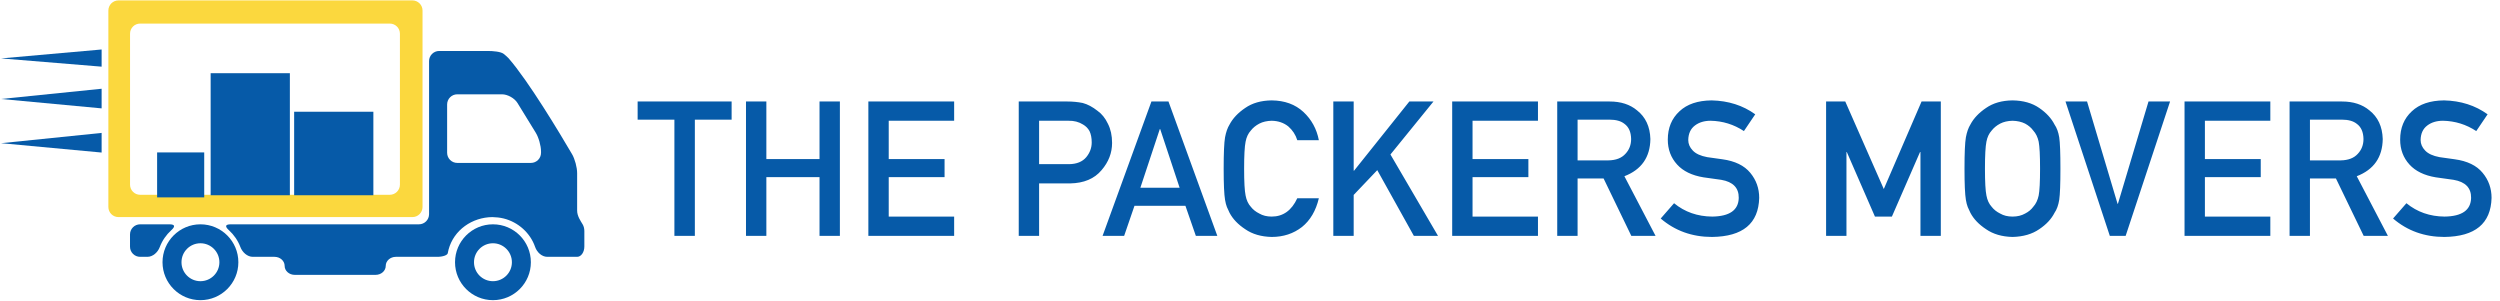
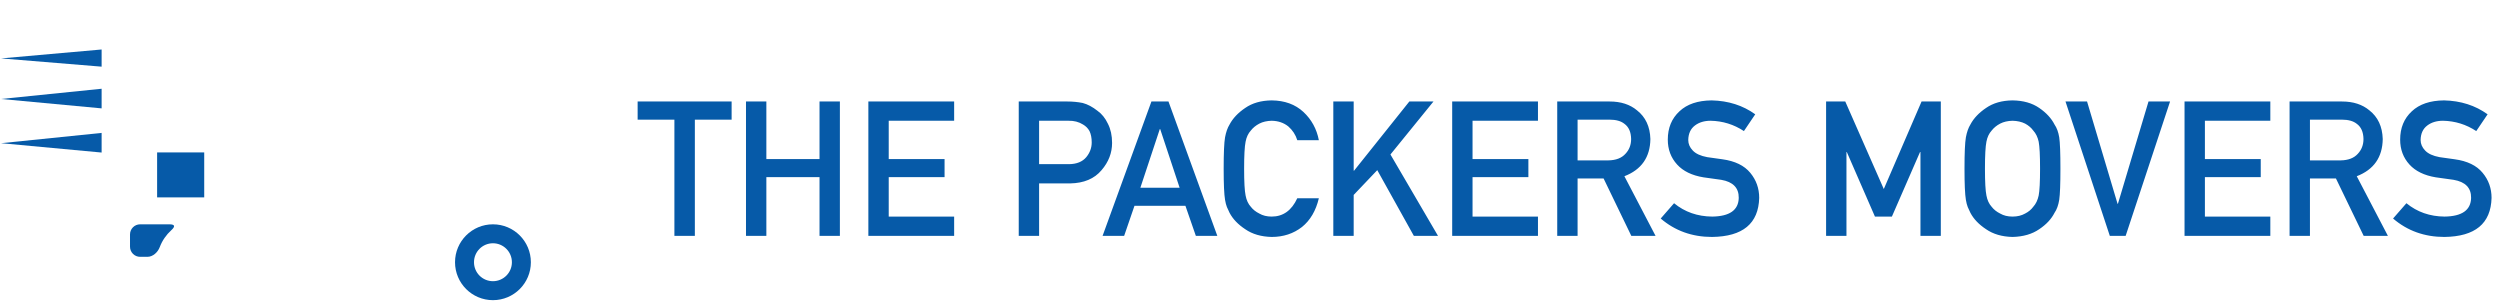
<svg xmlns="http://www.w3.org/2000/svg" width="1943" height="234" viewBox="0 0 1943 234" fill="none">
  <path d="M524.142 183.297H540.041V92.992H568.615V78.884H495.569V92.992H524.142V183.297ZM636.934 183.297H652.761V78.884H636.934V123.642H595.613V78.884H579.786V183.297H595.613V137.679H636.934V183.297ZM674.89 183.297H741.562V168.329H690.716V137.679H734.114V123.642H690.716V93.851H741.562V78.884H674.89V183.297ZM807.59 93.851H830.435C834.732 93.755 838.504 94.734 841.75 96.787C843.899 98.028 845.57 99.723 846.763 101.872C847.909 104.259 848.482 107.195 848.482 110.68C848.482 114.882 847.074 118.701 844.257 122.138C841.297 125.671 836.88 127.486 831.008 127.581H807.59V93.851ZM791.764 183.297H807.59V142.548H831.653C842.395 142.357 850.559 138.92 856.145 132.236C861.587 125.886 864.309 118.844 864.309 111.11C864.309 105.381 863.234 100.416 861.086 96.214C859.033 91.87 856.359 88.528 853.065 86.188C849.15 83.085 845.283 81.032 841.464 80.029C837.644 79.266 833.682 78.884 829.576 78.884H791.764V183.297ZM886.294 145.914L901.405 100.296H901.691L916.802 145.914H886.294ZM929.406 183.297H946.092L908.136 78.884H894.888L856.932 183.297H873.69L881.711 159.951H921.313L929.406 183.297ZM1008.25 154.078C1003.86 163.579 997.224 168.329 988.344 168.329C984.62 168.329 981.421 167.542 978.748 165.966C976.026 164.629 973.83 162.887 972.159 160.738C970.106 158.494 968.746 155.558 968.077 151.93C967.313 148.301 966.931 141.355 966.931 131.09C966.931 120.826 967.313 113.831 968.077 110.107C968.746 106.574 970.106 103.686 972.159 101.442C973.83 99.294 976.026 97.503 978.748 96.071C981.421 94.686 984.62 93.946 988.344 93.851C993.405 93.946 997.701 95.403 1001.23 98.219C1004.62 101.179 1006.96 104.76 1008.25 108.962H1025.01C1023.34 100.225 1019.33 92.896 1012.98 86.976C1006.63 81.104 998.418 78.12 988.344 78.024C980.132 78.12 973.281 80.077 967.791 83.897C962.205 87.668 958.147 91.965 955.616 96.787C954.041 99.317 952.871 102.636 952.107 106.741C951.391 110.847 951.033 118.964 951.033 131.09C951.033 143.026 951.391 151.094 952.107 155.296C952.489 157.54 952.967 159.402 953.54 160.882C954.16 162.314 954.852 163.818 955.616 165.393C958.147 170.215 962.205 174.464 967.791 178.141C973.281 181.96 980.132 183.965 988.344 184.156C997.415 184.156 1005.27 181.578 1011.9 176.422C1018.35 171.218 1022.72 163.77 1025.01 154.078H1008.25ZM1036.25 183.297H1052.08V151.5L1070.41 132.236L1098.84 183.297H1117.61L1080.65 120.062L1114.1 78.884H1095.34L1052.37 132.666H1052.08V78.884H1036.25V183.297ZM1128.64 183.297H1195.31V168.329H1144.46V137.679H1187.86V123.642H1144.46V93.851H1195.31V78.884H1128.64V183.297ZM1226.1 92.992H1250.88C1255.94 92.992 1259.81 94.066 1262.48 96.214C1265.87 98.649 1267.61 102.588 1267.71 108.031C1267.71 112.566 1266.25 116.385 1263.34 119.489C1260.38 122.831 1255.94 124.549 1250.02 124.645H1226.1V92.992ZM1210.28 183.297H1226.1V138.681H1246.3L1267.85 183.297H1286.69L1262.48 136.963C1275.75 131.854 1282.49 122.21 1282.68 108.031C1282.39 98.386 1278.93 90.963 1272.29 85.759C1266.8 81.175 1259.71 78.884 1251.02 78.884H1210.28V183.297ZM1301.08 157.945L1290.7 169.833C1301.82 179.382 1315.12 184.156 1330.59 184.156C1354.51 183.87 1366.73 173.748 1367.25 153.792C1367.25 146.392 1364.94 139.899 1360.31 134.313C1355.63 128.631 1348.39 125.122 1338.61 123.786C1333.64 123.165 1329.73 122.616 1326.86 122.138C1321.71 121.184 1317.96 119.465 1315.62 116.982C1313.28 114.547 1312.11 111.826 1312.11 108.818C1312.21 103.805 1313.95 100.034 1317.34 97.503C1320.58 95.068 1324.64 93.851 1329.51 93.851C1338.92 94.042 1347.54 96.716 1355.37 101.872L1364.17 88.838C1354.58 81.915 1343.29 78.311 1330.3 78.024C1319.51 78.12 1311.18 80.937 1305.31 86.475C1299.24 92.061 1296.21 99.413 1296.21 108.532C1296.21 116.123 1298.62 122.568 1303.45 127.868C1308.12 133.024 1314.95 136.342 1323.93 137.822C1328.94 138.538 1333.55 139.183 1337.75 139.755C1346.91 141.331 1351.45 146.01 1351.35 153.792C1351.16 163.293 1344.29 168.138 1330.73 168.329C1319.27 168.234 1309.39 164.773 1301.08 157.945ZM1419.24 183.297H1435.07V118.2H1435.36L1457.2 168.329H1470.38L1492.22 118.2H1492.58V183.297H1508.4V78.884H1493.44L1464.08 146.917L1434.14 78.884H1419.24V183.297ZM1526.81 131.09C1526.81 143.026 1527.17 151.094 1527.88 155.296C1528.27 157.54 1528.74 159.402 1529.32 160.882C1529.94 162.314 1530.63 163.818 1531.39 165.393C1533.92 170.215 1537.98 174.464 1543.57 178.141C1549.06 181.96 1555.91 183.965 1564.12 184.156C1572.43 183.965 1579.35 181.96 1584.89 178.141C1590.38 174.464 1594.34 170.215 1596.78 165.393C1598.54 162.863 1599.76 159.497 1600.43 155.296C1601.05 151.094 1601.36 143.026 1601.36 131.09C1601.36 118.964 1601.05 110.847 1600.43 106.741C1599.76 102.636 1598.54 99.317 1596.78 96.787C1594.34 91.965 1590.38 87.668 1584.89 83.897C1579.35 80.077 1572.43 78.12 1564.12 78.024C1555.91 78.12 1549.06 80.077 1543.57 83.897C1537.98 87.668 1533.92 91.965 1531.39 96.787C1529.82 99.317 1528.65 102.636 1527.88 106.741C1527.17 110.847 1526.81 118.964 1526.81 131.09ZM1542.71 131.09C1542.71 120.826 1543.09 113.831 1543.85 110.107C1544.52 106.574 1545.88 103.686 1547.94 101.442C1549.61 99.294 1551.8 97.503 1554.52 96.071C1557.2 94.686 1560.4 93.946 1564.12 93.851C1567.89 93.946 1571.16 94.686 1573.93 96.071C1576.56 97.503 1578.66 99.294 1580.23 101.442C1582.29 103.686 1583.69 106.574 1584.46 110.107C1585.17 113.831 1585.53 120.826 1585.53 131.09C1585.53 141.355 1585.17 148.301 1584.46 151.93C1583.69 155.558 1582.29 158.494 1580.23 160.738C1578.66 162.887 1576.56 164.629 1573.93 165.966C1571.16 167.542 1567.89 168.329 1564.12 168.329C1560.4 168.329 1557.2 167.542 1554.52 165.966C1551.8 164.629 1549.61 162.887 1547.94 160.738C1545.88 158.494 1544.52 155.558 1543.85 151.93C1543.09 148.301 1542.71 141.355 1542.71 131.09ZM1639.74 183.297H1652.06L1686.58 78.884H1669.82L1646.05 158.375H1645.76L1622.06 78.884H1605.3L1639.74 183.297ZM1697.82 183.297H1764.5V168.329H1713.65V137.679H1757.05V123.642H1713.65V93.851H1764.5V78.884H1697.82V183.297ZM1795.29 92.992H1820.07C1825.13 92.992 1829 94.066 1831.67 96.214C1835.06 98.649 1836.8 102.588 1836.9 108.031C1836.9 112.566 1835.44 116.385 1832.53 119.489C1829.57 122.831 1825.13 124.549 1819.21 124.645H1795.29V92.992ZM1779.46 183.297H1795.29V138.681H1815.48L1837.04 183.297H1855.87L1831.67 136.963C1844.94 131.854 1851.67 122.21 1851.86 108.031C1851.58 98.386 1848.12 90.963 1841.48 85.759C1835.99 81.175 1828.9 78.884 1820.21 78.884H1779.46V183.297ZM1870.27 157.945L1859.89 169.833C1871.01 179.382 1884.31 184.156 1899.77 184.156C1923.69 183.87 1935.92 173.748 1936.44 153.792C1936.44 146.392 1934.13 139.899 1929.49 134.313C1924.82 128.631 1917.58 125.122 1907.8 123.786C1902.83 123.165 1898.91 122.616 1896.05 122.138C1890.89 121.184 1887.15 119.465 1884.81 116.982C1882.47 114.547 1881.3 111.826 1881.3 108.818C1881.39 103.805 1883.14 100.034 1886.53 97.503C1889.77 95.068 1893.83 93.851 1898.7 93.851C1908.11 94.042 1916.72 96.716 1924.55 101.872L1933.36 88.838C1923.76 81.915 1912.47 78.311 1899.49 78.024C1888.7 78.12 1880.37 80.937 1874.49 86.475C1868.43 92.061 1865.4 99.413 1865.4 108.532C1865.4 116.123 1867.81 122.568 1872.63 127.868C1877.31 133.024 1884.14 136.342 1893.11 137.822C1898.13 138.538 1902.73 139.183 1906.94 139.755C1916.1 141.331 1920.64 146.01 1920.54 153.792C1920.35 163.293 1913.48 168.138 1899.92 168.329C1888.46 168.234 1878.58 164.773 1870.27 157.945Z" fill="#065AA8" />
  <path d="M131.67 174.338H108.924C104.571 174.338 101.049 177.854 101.042 182.21L101.046 191.731C101.046 196.083 104.567 199.611 108.921 199.611H114.531C118.866 199.611 122.682 196.041 124.198 191.969C126.075 186.988 129.206 182.475 133.143 178.89C136.372 175.966 136.011 174.338 131.67 174.338Z" fill="#065AA8" />
-   <path d="M126.304 203.813C126.313 220.083 139.493 233.28 155.773 233.28C172.049 233.28 185.253 220.087 185.253 203.813C185.253 187.533 172.049 174.338 155.773 174.338C139.496 174.338 126.313 187.533 126.304 203.813ZM141.058 203.813C141.049 195.667 147.634 189.067 155.782 189.067C163.908 189.067 170.515 195.667 170.515 203.813C170.515 211.947 163.908 218.542 155.773 218.542C147.64 218.542 141.049 211.947 141.058 203.813Z" fill="#065AA8" />
  <path d="M412.589 203.813C412.589 187.533 399.397 174.338 383.114 174.338C366.84 174.338 353.646 187.533 353.646 203.813C353.646 220.083 366.84 233.28 383.114 233.28C399.397 233.28 412.589 220.083 412.589 203.813ZM368.394 203.813C368.375 195.667 374.978 189.067 383.114 189.067C391.25 189.067 397.85 195.667 397.85 203.813C397.85 211.947 391.25 218.542 383.114 218.542C374.978 218.542 368.375 211.947 368.394 203.813Z" fill="#065AA8" />
-   <path d="M333.47 47.48V166.465C333.47 170.809 329.946 174.338 325.607 174.338H179.356C175.014 174.338 174.666 175.966 177.891 178.894C181.826 182.474 184.935 186.986 186.818 191.975C188.344 196.047 192.162 199.609 196.507 199.609H213.343C217.688 199.609 221.207 202.745 221.224 206.616C221.207 210.486 224.731 213.623 229.087 213.623H291.917C296.271 213.623 299.797 210.486 299.797 206.616C299.797 202.745 303.323 199.609 307.66 199.609H339.808C344.152 199.609 347.741 198.322 347.999 196.768C348.102 196.047 348.26 195.271 348.615 193.983C352.706 178.682 367.057 168.881 382.602 168.721C385.566 168.811 388.467 169.076 391.356 169.779C402.755 172.583 412.143 181.045 415.886 191.924C417.315 196.028 421.045 199.609 425.386 199.609H448.55C451.644 199.609 454.157 196.011 454.157 191.586V179.554C454.157 177.587 453.665 175.781 452.843 174.38C451.318 171.816 448.56 168.015 448.55 163.661V134.493C448.55 130.149 446.79 123.567 444.595 119.817C435.126 103.654 410.771 63.007 395.222 45.228C394.059 44.091 392.789 42.868 391.398 41.825C389.142 40.132 383.31 39.612 378.971 39.612H341.339C336.994 39.615 333.47 43.146 333.47 47.48ZM355.383 73.296H390.166C394.511 73.296 399.879 76.302 402.162 80.003L416.355 103.09C418.648 106.782 420.483 113.306 420.483 117.657L420.49 118.757C420.49 123.107 416.966 126.624 412.619 126.624H355.387C351.043 126.624 347.524 123.107 347.507 118.757V81.169C347.522 76.824 351.046 73.296 355.383 73.296Z" fill="#065AA8" />
-   <path d="M320.53 0.314H92.1C87.725 0.314 84.224 3.858 84.224 8.178V160.858C84.224 165.231 87.725 168.721 92.1 168.721H320.53C324.85 168.721 328.391 165.231 328.391 160.858V8.178C328.391 3.858 324.85 0.314 320.53 0.314ZM310.817 143.529C310.817 147.849 307.29 151.392 302.919 151.392H108.927C104.558 151.392 101.069 147.849 101.069 143.529V26.181C101.069 21.819 104.561 18.325 108.927 18.325H302.963C307.29 18.325 310.817 21.819 310.817 26.181V143.529Z" fill="#FBD83E" />
  <path d="M78.981 118.559L0.788 111.287L78.981 103.301V118.559Z" fill="#065AA8" />
  <path d="M78.981 84.23L0.788 76.925L78.981 68.972V84.23Z" fill="#065AA8" />
  <path d="M78.981 51.808L0.788 45.394L78.981 38.458V51.808Z" fill="#065AA8" />
-   <path d="M225.282 56.892H163.712V151.743H225.282V56.892Z" fill="#065AA8" />
-   <path d="M290.181 86.844H228.611V151.742H290.181V86.844Z" fill="#065AA8" />
  <path d="M158.72 118.461H122.111V153.406H158.72V118.461Z" fill="#065AA8" />
</svg>